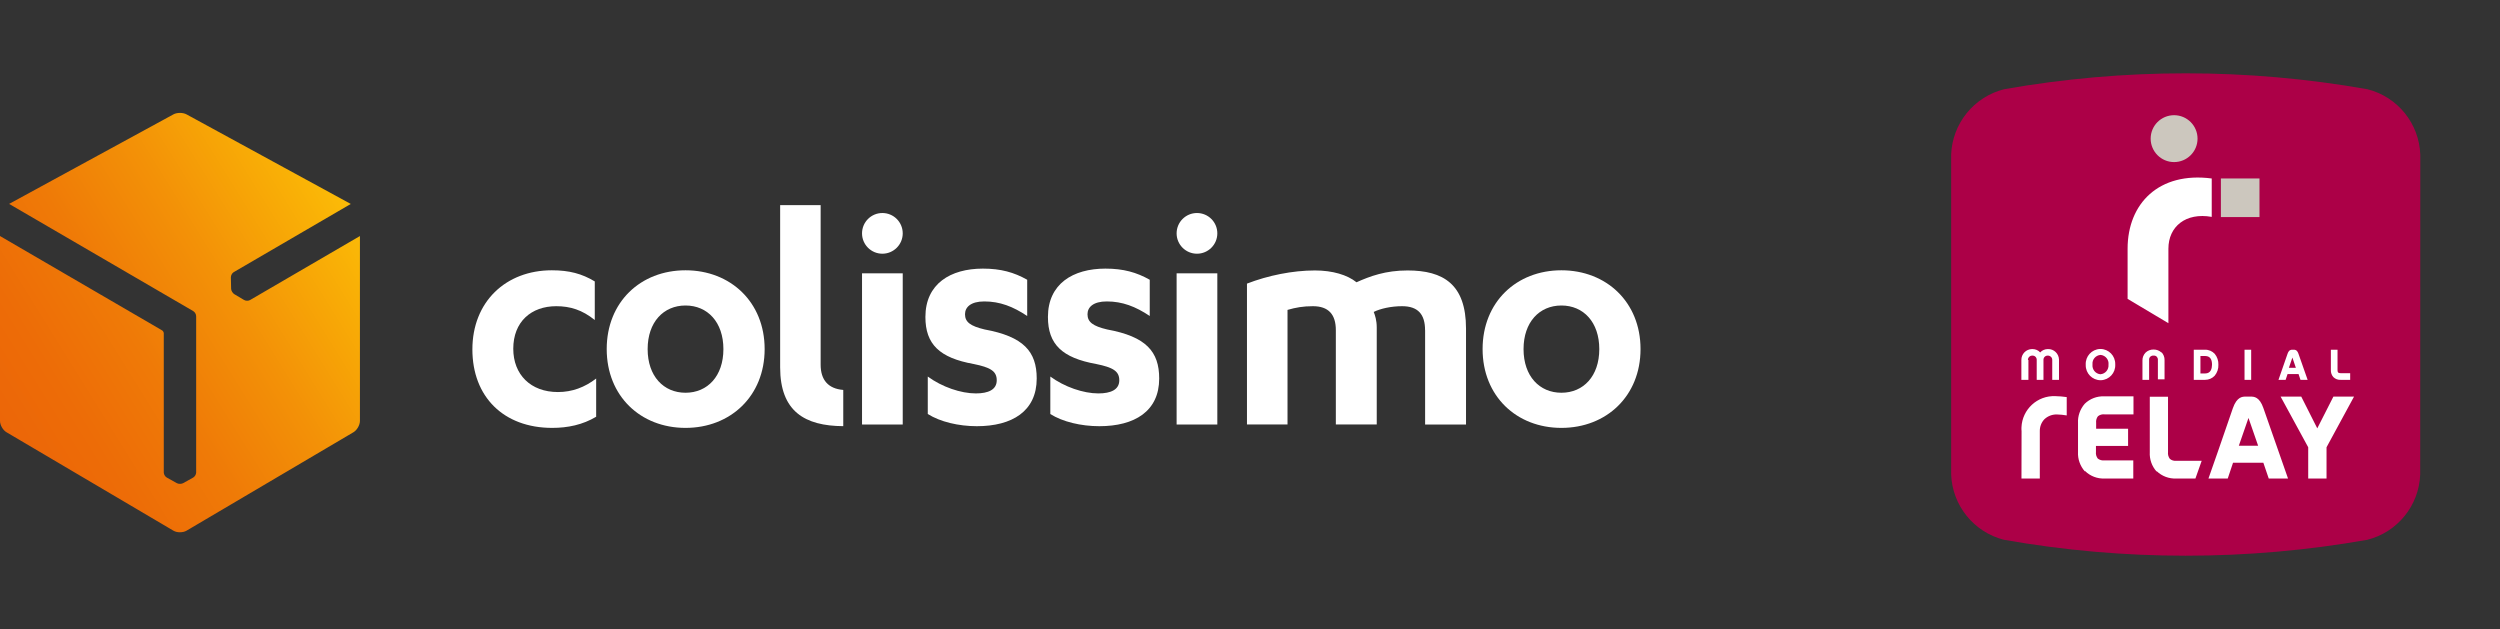
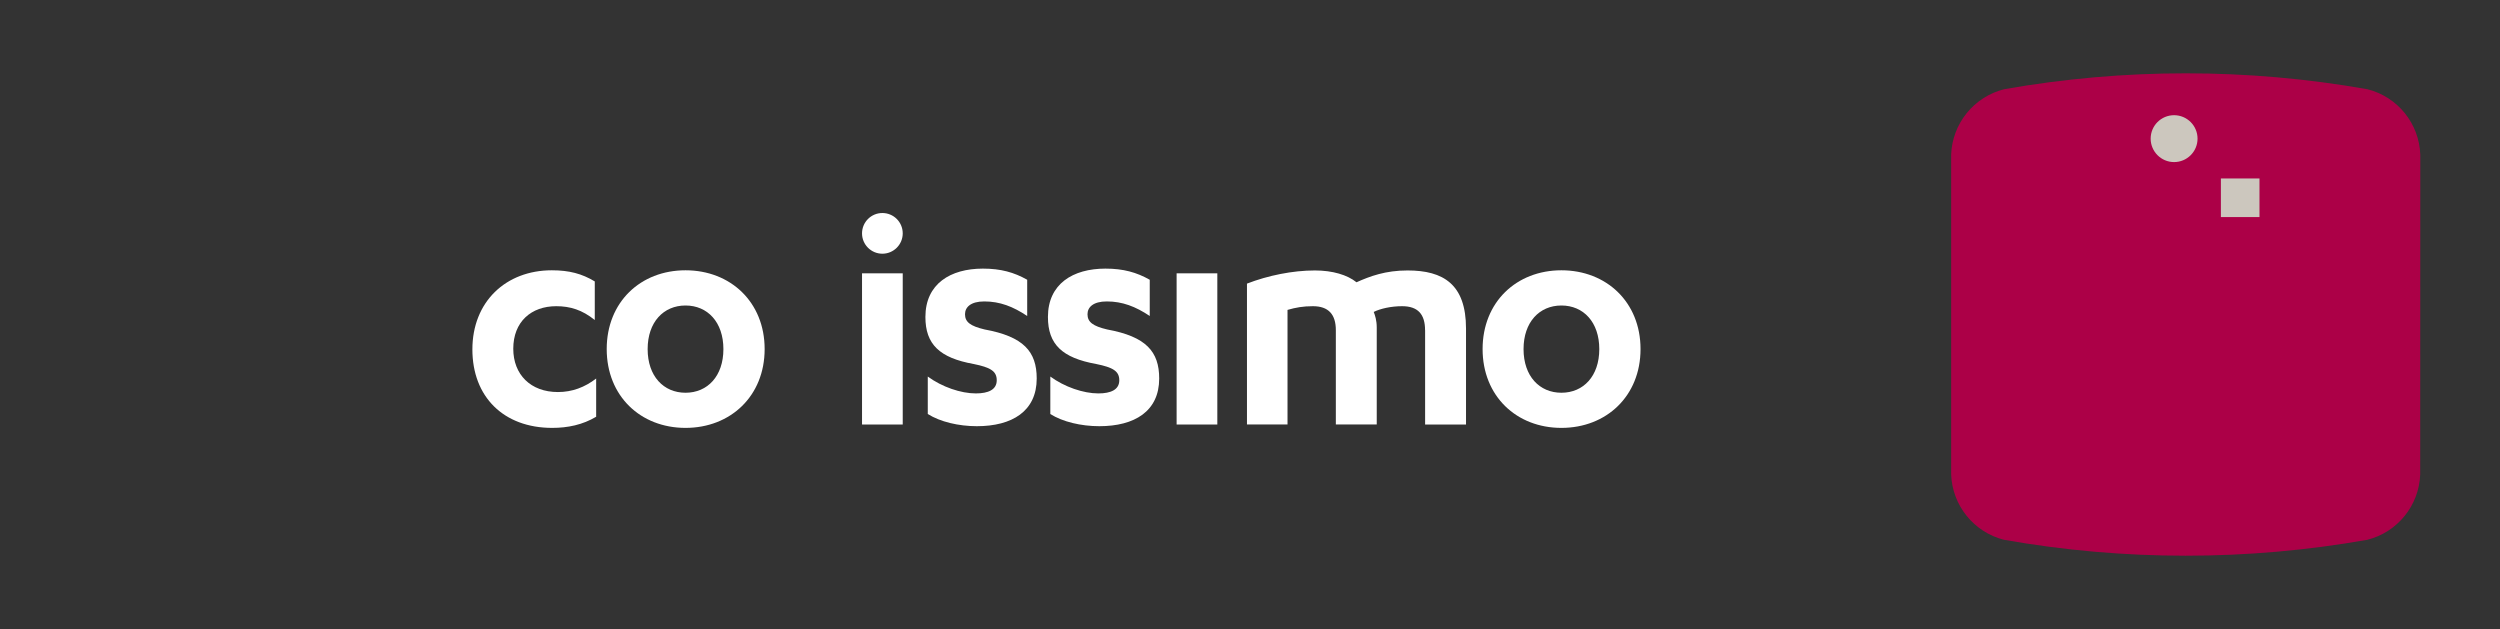
<svg xmlns="http://www.w3.org/2000/svg" width="155" height="39" viewBox="0 0 155 39" fill="none">
  <rect x="0" y="0" width="155" height="39" fill="#333333" stroke="none" />
  <path d="M150.053 29.411C149.981 31.343 148.648 32.994 146.775 33.467C139.322 34.783 131.696 34.783 124.243 33.467C122.37 32.988 121.042 31.337 120.971 29.411V9.588C121.042 7.662 122.376 6.011 124.249 5.533C131.702 4.217 139.328 4.217 146.781 5.533C148.654 6.005 149.987 7.656 150.059 9.588L150.053 29.411Z" fill="#AC0047" />
-   <path d="M137.127 13.447C135.518 13.16 134.441 14.045 134.441 15.421V20.038L131.911 18.531V15.421C131.911 12.621 133.849 10.635 137.127 11.066V13.447ZM125.331 29.669H126.468V26.738C126.462 26.457 126.563 26.188 126.761 25.984C126.97 25.793 127.251 25.685 127.538 25.697C127.742 25.703 127.939 25.721 128.137 25.757V24.62C127.903 24.584 127.67 24.567 127.431 24.561C126.318 24.513 125.379 25.38 125.331 26.493C125.325 26.57 125.331 26.654 125.337 26.732L125.331 29.669ZM129.255 29.22C128.968 28.891 128.813 28.461 128.837 28.024V26.229C128.813 25.793 128.968 25.362 129.255 25.033C129.572 24.722 130.009 24.555 130.452 24.573H132.276V25.691H130.481C130.338 25.673 130.188 25.715 130.075 25.805C129.985 25.918 129.943 26.068 129.961 26.212V26.582H131.941V27.647H129.949V28.018C129.931 28.168 129.973 28.311 130.063 28.431C130.176 28.52 130.326 28.562 130.469 28.544H132.264V29.669H130.475C130.033 29.687 129.596 29.519 129.279 29.208L129.255 29.22ZM133.706 29.232C133.412 28.903 133.263 28.473 133.287 28.036V24.596H134.417V28.03C134.399 28.179 134.441 28.329 134.531 28.449C134.645 28.544 134.788 28.586 134.932 28.568H136.505L136.116 29.669H134.92C134.477 29.687 134.046 29.525 133.723 29.22L133.706 29.232ZM143.109 29.669V27.731L141.398 24.59H142.678L143.671 26.558L144.67 24.59H145.95L144.245 27.731V29.669H143.109ZM140.333 25.308C140.088 24.59 139.735 24.59 139.544 24.59H139.227C139.041 24.59 138.688 24.59 138.437 25.308C138.072 26.403 136.924 29.669 136.924 29.669H138.12L138.449 28.688H140.327L140.662 29.669H141.858L140.333 25.308ZM138.808 27.635L139.406 25.912L140.004 27.635H138.808ZM142.51 21.947C142.421 21.683 142.289 21.683 142.223 21.683H142.11C142.044 21.683 141.912 21.683 141.823 21.947L141.266 23.55H141.709L141.829 23.191H142.51L142.63 23.55H143.073L142.51 21.947ZM141.912 22.802L142.128 22.168L142.343 22.802H141.912ZM127.239 23.55V22.317C127.245 22.174 127.126 22.054 126.982 22.048C126.976 22.048 126.97 22.048 126.964 22.048C126.821 22.042 126.701 22.15 126.695 22.294C126.695 22.299 126.695 22.311 126.695 22.317V23.55H126.276V22.317C126.282 22.174 126.175 22.054 126.031 22.048C126.025 22.048 126.013 22.048 126.007 22.048C125.864 22.042 125.738 22.156 125.732 22.299C125.732 22.305 125.732 22.311 125.732 22.317H125.762V23.55H125.325V22.323C125.319 21.953 125.612 21.648 125.983 21.642C125.995 21.642 126.001 21.642 126.013 21.642C126.193 21.642 126.372 21.713 126.492 21.851C126.611 21.713 126.791 21.642 126.97 21.642C127.341 21.63 127.646 21.923 127.658 22.294C127.658 22.305 127.658 22.311 127.658 22.323V23.55H127.239ZM129.315 22.605C129.291 22.09 129.686 21.66 130.2 21.636C130.212 21.636 130.218 21.636 130.23 21.636C130.745 21.642 131.151 22.06 131.145 22.575C131.145 22.587 131.145 22.593 131.145 22.605C131.169 23.119 130.775 23.55 130.26 23.574C130.248 23.574 130.242 23.574 130.23 23.574C129.716 23.568 129.309 23.149 129.315 22.634C129.315 22.622 129.315 22.616 129.315 22.605ZM129.734 22.605C129.704 22.904 129.919 23.173 130.218 23.203C130.224 23.203 130.224 23.203 130.23 23.203C130.529 23.179 130.751 22.916 130.727 22.616C130.727 22.611 130.727 22.611 130.727 22.605C130.763 22.311 130.547 22.042 130.254 22.006C130.248 22.006 130.236 22.006 130.23 22.006C129.931 22.03 129.71 22.288 129.734 22.581C129.728 22.587 129.734 22.599 129.734 22.605ZM134.011 21.833C134.136 21.965 134.208 22.144 134.202 22.323V23.52H133.789V22.317C133.801 22.18 133.706 22.06 133.574 22.048C133.556 22.048 133.538 22.048 133.514 22.048C133.377 22.036 133.257 22.132 133.245 22.27C133.245 22.288 133.245 22.305 133.245 22.317V23.55H132.832V22.353C132.826 22.174 132.898 21.994 133.024 21.863C133.155 21.737 133.335 21.666 133.52 21.671C133.706 21.666 133.885 21.737 134.017 21.863M136.714 23.55H136.014V21.683H136.714C136.942 21.677 137.157 21.773 137.312 21.935C137.468 22.126 137.552 22.371 137.54 22.616C137.552 22.862 137.468 23.101 137.312 23.293C137.157 23.46 136.942 23.55 136.714 23.55ZM136.714 22.072H136.427V23.155H136.714C137.091 23.155 137.139 22.826 137.145 22.611C137.145 22.347 137.073 22.072 136.714 22.072ZM139.161 23.55V21.683H139.573V23.55H139.161ZM145.118 23.55C144.951 23.562 144.789 23.496 144.67 23.382C144.562 23.262 144.508 23.107 144.514 22.945V21.683H144.927V22.939C144.927 23.095 144.963 23.131 145.112 23.137H145.711V23.55H145.118Z" fill="white" />
  <path d="M137.695 11.066H140.088V13.459H137.695V11.066ZM134.794 7.142C135.596 7.142 136.248 7.794 136.248 8.596C136.248 9.397 135.596 10.049 134.794 10.049C133.993 10.049 133.341 9.397 133.341 8.596C133.341 7.794 133.987 7.142 134.794 7.142Z" fill="#CCC7BE" />
  <g clip-path="url(#clip0_2401_1269)">
-     <path d="M15.502 18.603C15.397 18.665 15.232 18.659 15.13 18.597L14.526 18.238C14.476 18.207 14.431 18.158 14.397 18.1C14.394 18.097 14.394 18.094 14.391 18.091C14.351 18.029 14.329 17.962 14.329 17.9L14.314 17.197C14.311 17.078 14.387 16.933 14.492 16.872L21.748 12.645L11.566 7.092C11.453 7.031 11.306 7 11.158 7C11.011 7 10.86 7.031 10.75 7.092L0.565 12.642L11.975 19.285C12.079 19.343 12.162 19.481 12.162 19.604V29.295C12.162 29.418 12.076 29.556 11.969 29.614L11.355 29.955C11.303 29.983 11.238 29.998 11.171 29.998C11.167 29.998 11.161 29.998 11.158 29.998C11.085 30.001 11.017 29.986 10.962 29.955L10.345 29.611C10.24 29.556 10.154 29.415 10.154 29.292V20.654C10.148 20.589 10.102 20.513 10.053 20.485L0 14.634V26.096C0 26.354 0.181 26.67 0.402 26.799L10.756 32.905C10.867 32.969 11.014 33.003 11.158 33C11.303 33 11.45 32.969 11.56 32.905L21.914 26.799C22.135 26.667 22.316 26.354 22.316 26.096V14.634L15.502 18.603Z" fill="url(#paint0_linear_2401_1269)" />
    <path d="M36.876 17.449C36.081 16.967 35.283 16.758 34.214 16.758C31.363 16.758 29.288 18.707 29.288 21.664C29.288 24.598 31.218 26.529 34.236 26.529C35.2 26.529 36.124 26.339 36.962 25.838V23.469C36.25 24.015 35.473 24.307 34.592 24.307C32.895 24.307 31.823 23.217 31.823 21.624C31.823 19.948 32.934 18.984 34.488 18.984C35.347 18.984 36.102 19.214 36.876 19.843V17.449Z" fill="white" />
-     <path d="M52.282 24.175H52.273C51.355 24.098 50.88 23.564 50.88 22.609V12.719H48.369V22.772C48.369 25.513 49.903 26.409 52.282 26.422V24.175Z" fill="white" />
    <path d="M42.502 16.758C39.712 16.758 37.616 18.729 37.616 21.642C37.616 24.555 39.712 26.529 42.502 26.529C45.29 26.529 47.408 24.558 47.408 21.642C47.408 18.729 45.29 16.758 42.502 16.758ZM42.502 24.35C41.14 24.35 40.154 23.321 40.154 21.645C40.154 19.969 41.14 18.941 42.502 18.941C43.865 18.941 44.851 19.969 44.851 21.645C44.851 23.321 43.865 24.35 42.502 24.35Z" fill="white" />
    <path d="M57.525 25.669C58.281 26.151 59.432 26.424 60.564 26.424C62.744 26.424 64.276 25.501 64.276 23.468C64.276 21.792 63.459 20.868 61.046 20.426C60.165 20.218 59.831 19.966 59.831 19.484C59.831 19.045 60.187 18.689 61.025 18.689C61.989 18.689 62.805 19.002 63.686 19.591V17.345C62.87 16.884 62.05 16.654 60.939 16.654C58.928 16.654 57.375 17.596 57.375 19.653C57.375 21.35 58.256 22.188 60.371 22.569C61.399 22.778 61.798 23.008 61.798 23.576C61.798 24.162 61.273 24.392 60.5 24.392C59.576 24.392 58.403 23.993 57.522 23.346V25.669H57.525Z" fill="white" />
    <path d="M53.446 26.32H55.969V25.516V16.946H53.446V26.32Z" fill="white" />
    <path d="M54.707 13.207C54.011 13.207 53.446 13.772 53.446 14.469C53.446 15.165 54.011 15.73 54.707 15.73C55.404 15.73 55.969 15.165 55.969 14.469C55.969 13.769 55.404 13.207 54.707 13.207Z" fill="white" />
    <path d="M96.808 16.758C94.02 16.758 91.921 18.729 91.921 21.642C91.921 24.555 94.017 26.529 96.808 26.529C99.595 26.529 101.713 24.558 101.713 21.642C101.713 18.729 99.595 16.758 96.808 16.758ZM96.808 24.35C95.445 24.35 94.46 23.321 94.46 21.645C94.46 19.969 95.445 18.941 96.808 18.941C98.171 18.941 99.156 19.969 99.156 21.645C99.156 23.321 98.171 24.35 96.808 24.35Z" fill="white" />
    <path d="M65.12 25.669C65.875 26.151 67.026 26.424 68.159 26.424C70.341 26.424 71.87 25.501 71.87 23.468C71.87 21.792 71.053 20.868 68.641 20.426C67.76 20.218 67.425 19.966 67.425 19.484C67.425 19.045 67.781 18.689 68.622 18.689C69.586 18.689 70.403 19.002 71.284 19.591V17.345C70.467 16.884 69.647 16.654 68.536 16.654C66.526 16.654 64.972 17.596 64.972 19.653C64.972 21.35 65.853 22.188 67.968 22.569C68.997 22.778 69.396 23.008 69.396 23.576C69.396 24.162 68.871 24.392 68.097 24.392C67.173 24.392 66.001 23.993 65.12 23.346V25.669Z" fill="white" />
    <path d="M72.95 26.32H75.474V25.516V16.946H72.95V26.32Z" fill="white" />
-     <path d="M74.212 13.207C73.515 13.207 72.95 13.772 72.95 14.469C72.95 15.165 73.515 15.73 74.212 15.73C74.909 15.73 75.474 15.165 75.474 14.469C75.474 13.769 74.909 13.207 74.212 13.207Z" fill="white" />
    <path d="M88.354 20.473C88.354 19.487 87.915 18.984 86.93 18.984C86.26 18.984 85.588 19.131 85.171 19.34C85.254 19.549 85.358 19.865 85.358 20.304V26.317H82.822V20.473C82.822 19.487 82.362 18.984 81.398 18.984C80.79 18.984 80.33 19.067 79.826 19.214V26.317H77.312V17.584C78.611 17.081 80.14 16.768 81.524 16.768C82.614 16.768 83.535 17.041 84.103 17.501C84.941 17.124 85.904 16.768 87.267 16.768C89.49 16.768 90.893 17.627 90.893 20.371V26.32H88.357V20.473H88.354Z" fill="white" />
  </g>
  <defs>
    <linearGradient id="paint0_linear_2401_1269" x1="0.259" y1="26.537" x2="21.731" y2="13.208" gradientUnits="userSpaceOnUse">
      <stop stop-color="#EC6608" />
      <stop offset="0.168" stop-color="#ED6C07" />
      <stop offset="0.388" stop-color="#EF7A07" />
      <stop offset="0.636" stop-color="#F39107" />
      <stop offset="0.903" stop-color="#F9AF06" />
      <stop offset="1" stop-color="#FBBA07" />
    </linearGradient>
    <clipPath id="clip0_2401_1269">
      <rect width="101.713" height="26" fill="white" transform="translate(0 7)" />
    </clipPath>
  </defs>
</svg>